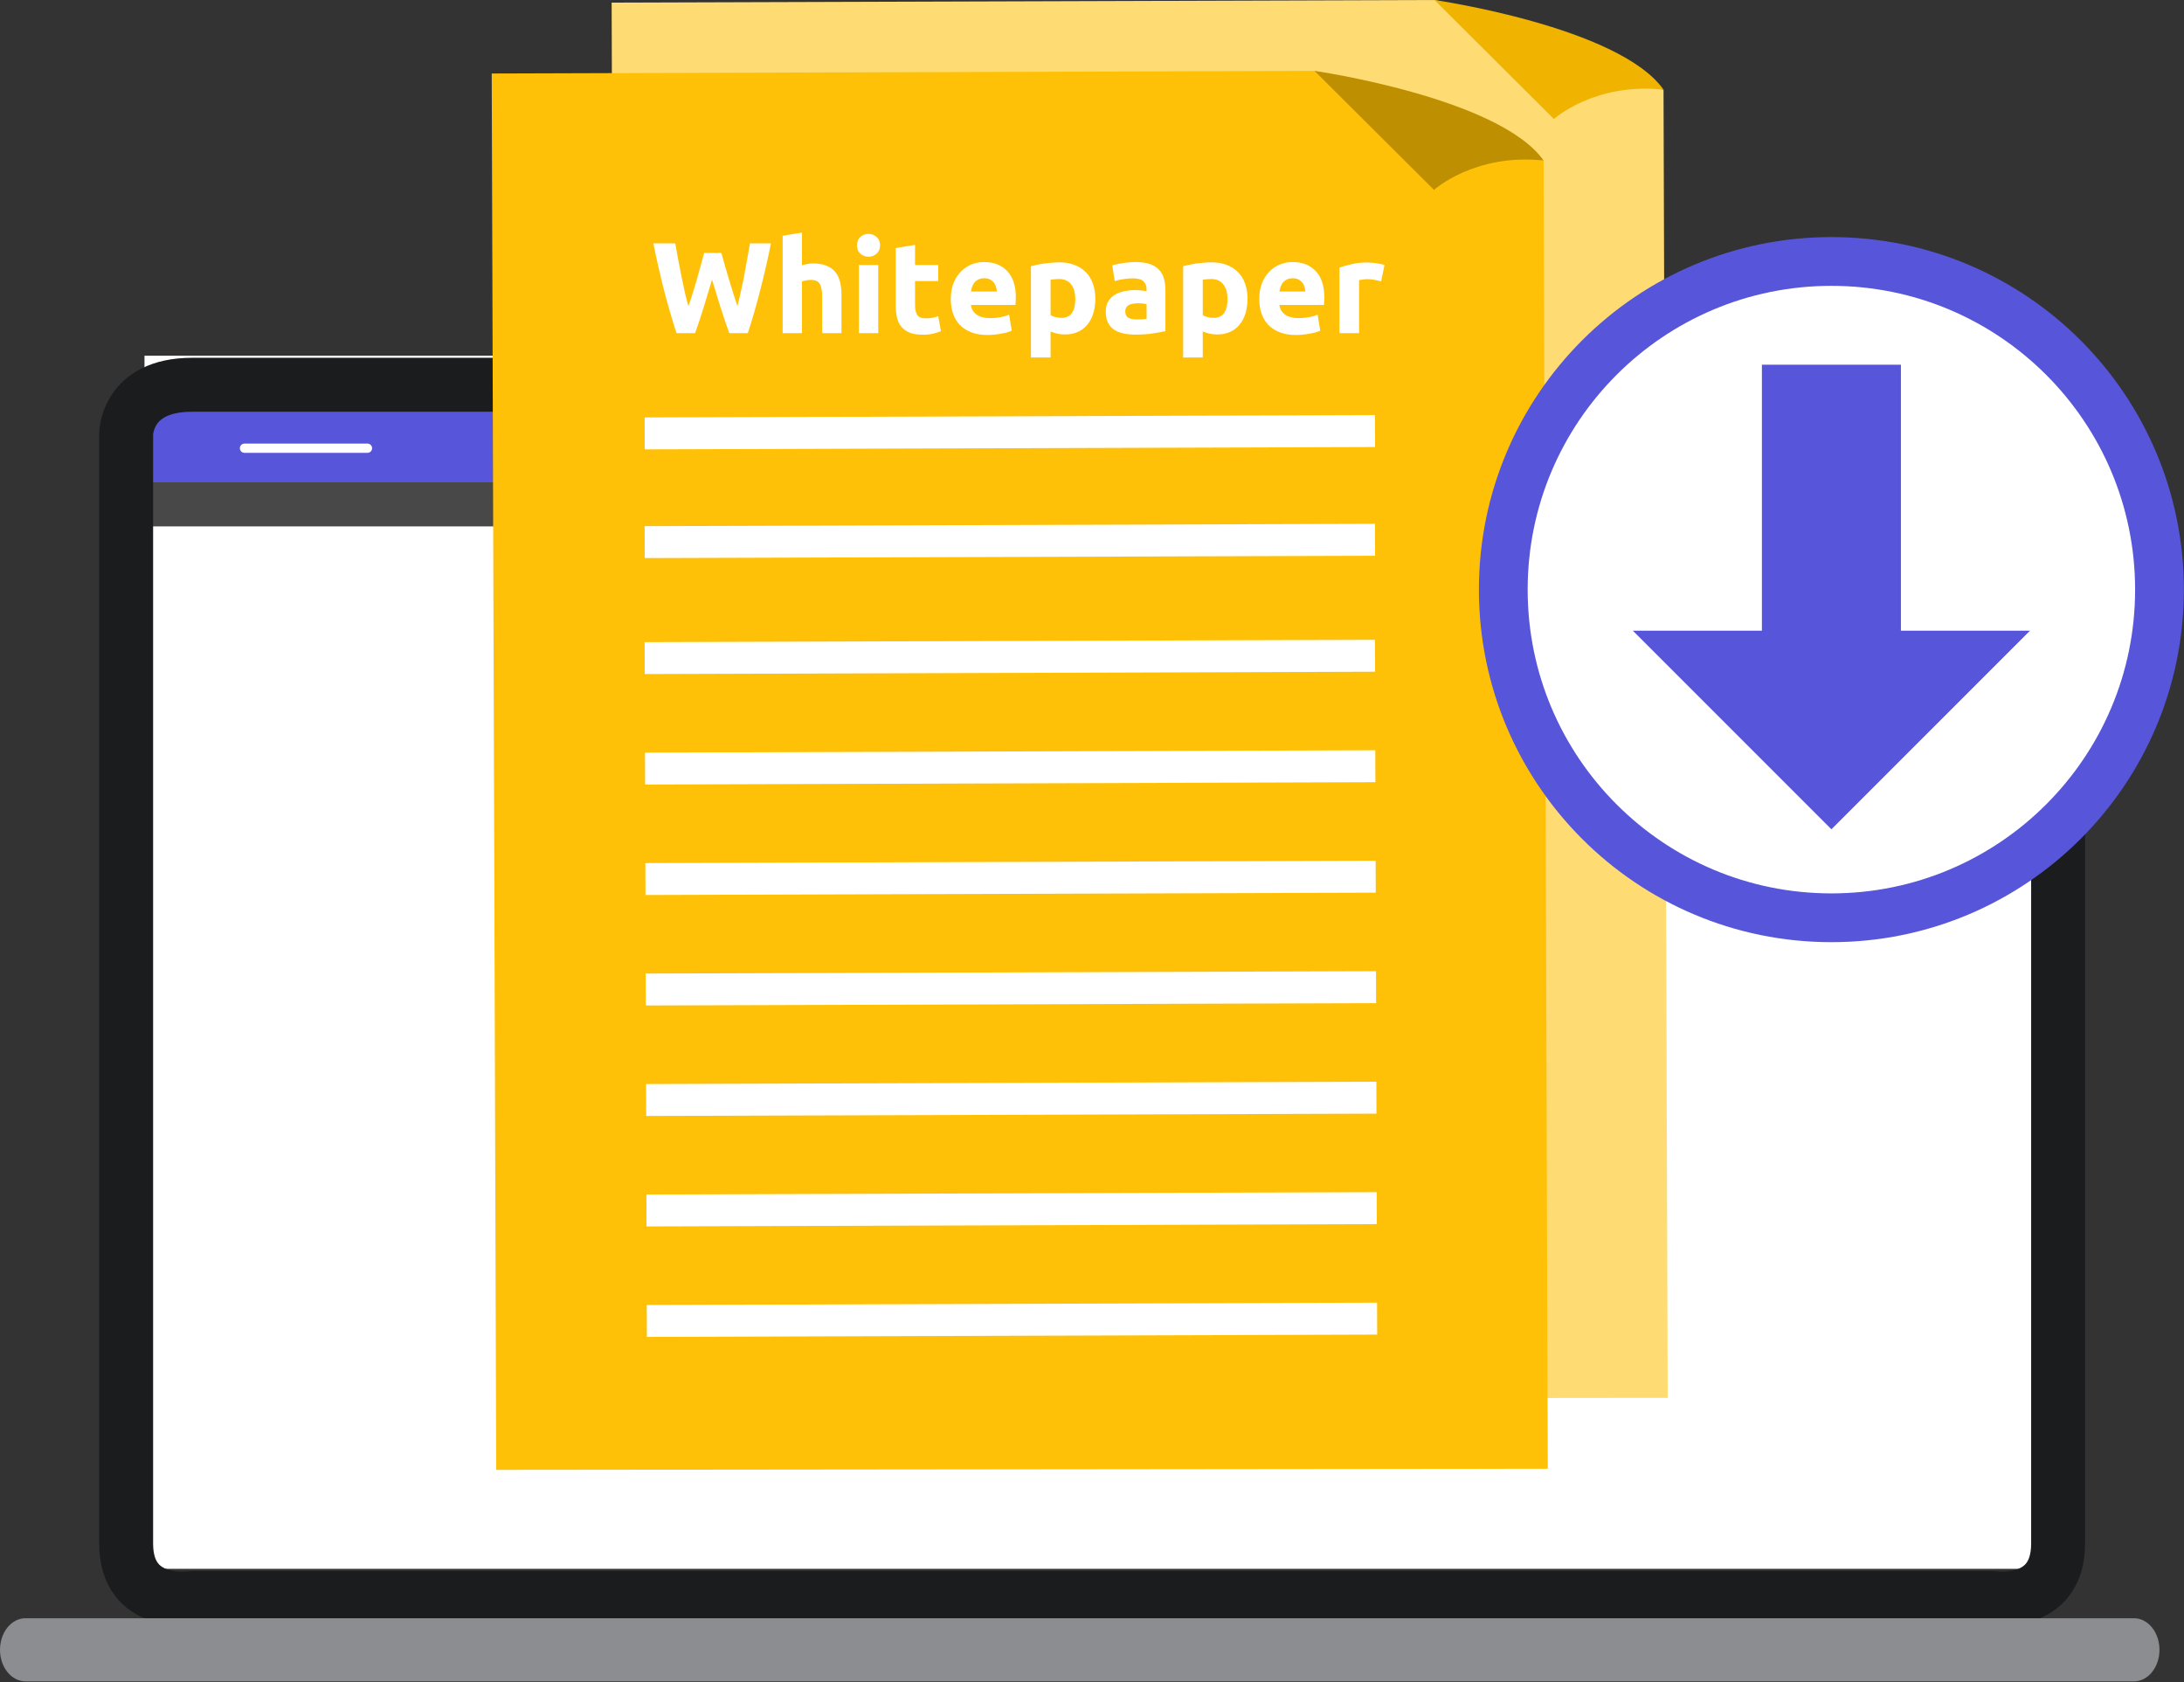
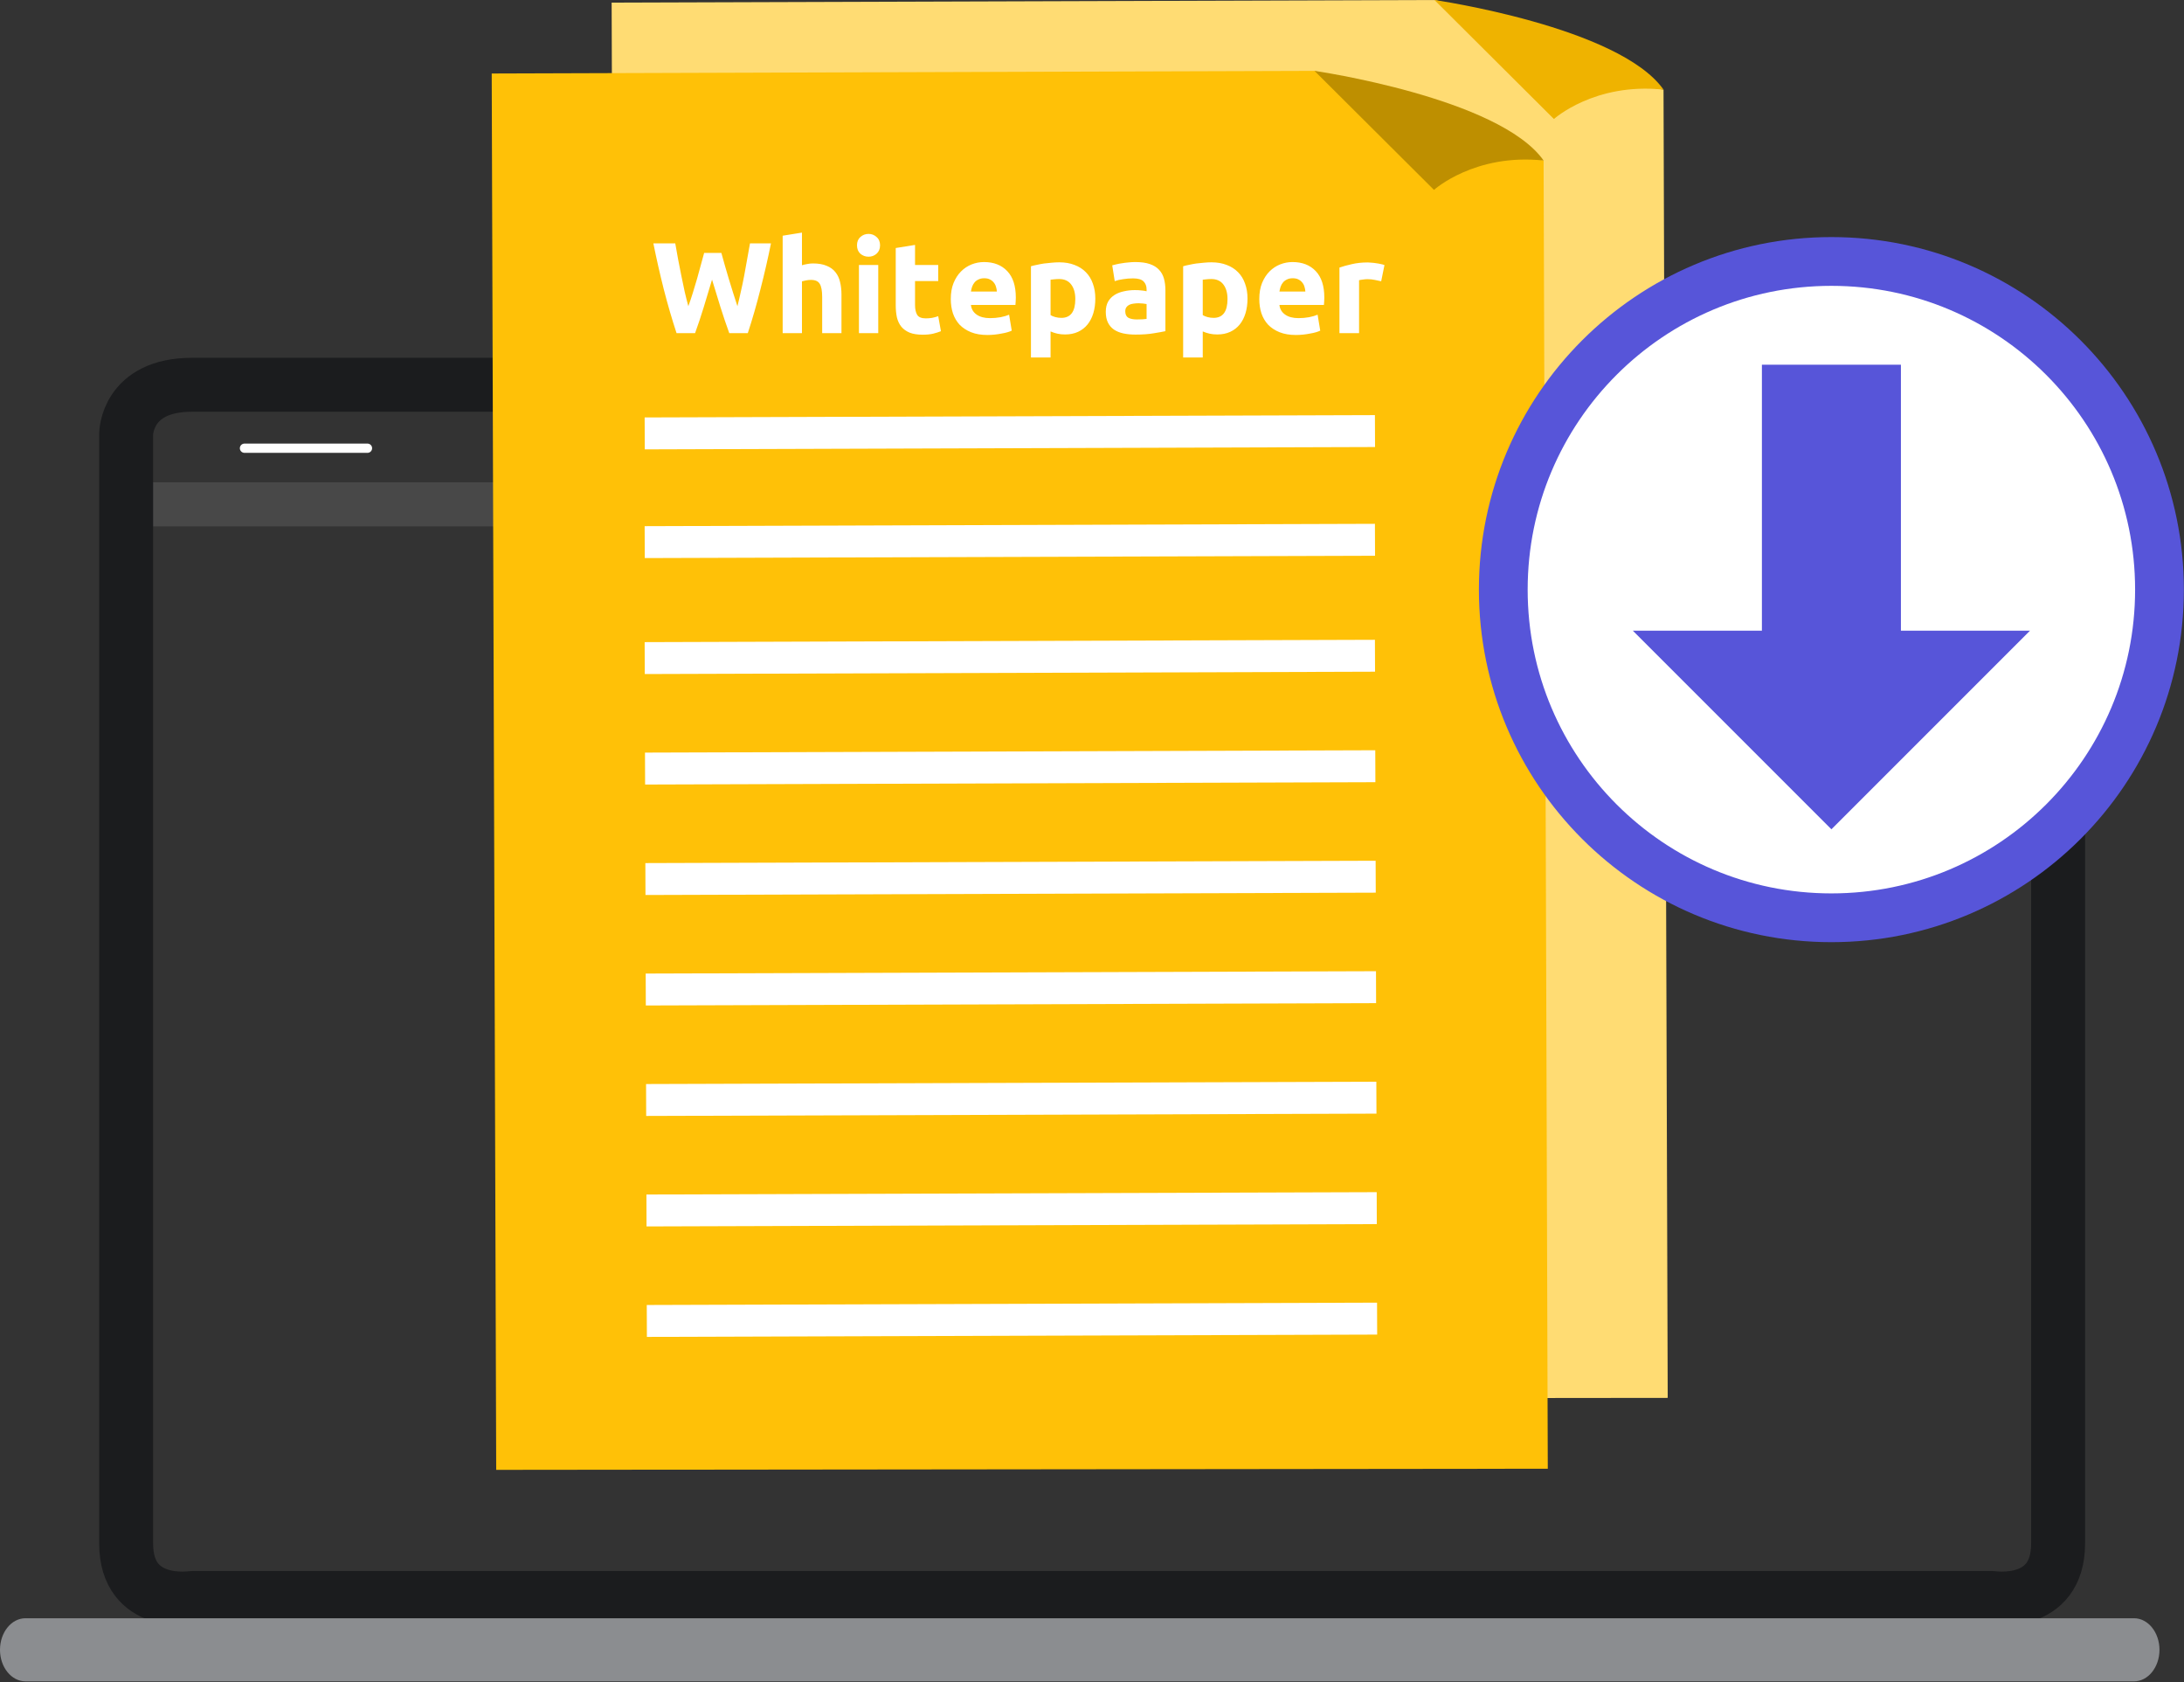
<svg xmlns="http://www.w3.org/2000/svg" width="896" height="690" viewBox="0 0 896 690" fill="none">
  <rect x="0" y="0" width="896" height="690" fill="#333333" stroke="none" />
  <g clip-path="url(#clip0_5377_1352)">
-     <path fill-rule="evenodd" clip-rule="evenodd" d="M59.279 145.91H845.519V643.5H59.279V145.91Z" fill="white" />
-     <path fill-rule="evenodd" clip-rule="evenodd" d="M62.029 151.42H842.789V197.83H62.029V151.42Z" fill="#5755D9" />
    <path fill-rule="evenodd" clip-rule="evenodd" d="M62.029 197.83H842.769V215.91H62.029V197.83Z" fill="#484848" />
    <path fill-rule="evenodd" clip-rule="evenodd" d="M78.759 157.824H817.346C844.353 157.824 844.353 178.027 844.353 178.027V633.12C844.353 659.703 817.346 655.449 817.346 655.449H78.759C78.759 655.449 51.752 659.703 51.752 633.12V178.027C51.752 178.027 51.752 157.824 78.759 157.824Z" stroke="#1B1C1E" stroke-width="22.124" stroke-miterlimit="2" stroke-linecap="round" stroke-linejoin="bevel" />
    <path fill-rule="evenodd" clip-rule="evenodd" d="M10.72 689.65C10.63 689.651 10.54 689.651 10.45 689.65C4.68 689.65 0 683.85 0 676.72C0 669.57 4.68 663.77 10.45 663.77H875.49C881.25 663.77 885.94 669.57 885.94 676.72C885.94 683.86 881.25 689.66 875.49 689.66H10.72V689.65Z" fill="#8B8D90" />
    <path d="M100.297 183.85H150.761" stroke="white" stroke-width="3.795" stroke-miterlimit="1.5" stroke-linecap="round" stroke-linejoin="round" />
    <path fill-rule="evenodd" clip-rule="evenodd" d="M588.5 0L250.93 1.08L252.77 573.83L684.19 573.38L682.47 36.78C682.47 36.78 653.37 30.36 639.17 45.57C631.1 8.1 588.5 0 588.5 0Z" fill="#FFDC73" />
    <path fill-rule="evenodd" clip-rule="evenodd" d="M588.5 0C588.5 0 664.24 10.96 682.48 36.77C654.18 33.74 637.51 48.82 637.51 48.82L588.5 0Z" fill="#EFB300" />
    <path fill-rule="evenodd" clip-rule="evenodd" d="M313.68 215.46L613.28 214.5L613.33 227.6L313.73 228.56L313.68 215.46ZM313.68 167.9L613.28 166.94L613.33 180.04L313.73 180.99L313.68 167.9ZM313.68 123.3L613.28 122.34L613.33 135.44L313.73 136.4L313.68 123.3ZM314.55 487.36L614.15 486.4L614.2 499.5L314.6 500.45L314.55 487.36ZM314.4 442.04L614.01 441.08L614.05 454.18L314.45 455.14L314.4 442.04ZM314.26 396.73L613.86 395.77L613.91 408.86L314.31 409.82L314.26 396.73ZM314.12 351.41L613.72 350.45L613.76 363.55L314.16 364.51L314.12 351.41ZM313.97 306.1L613.57 305.14L613.62 318.23L314.02 319.19L313.97 306.1ZM313.82 260.78L613.43 259.82L613.47 272.92L313.87 273.87L313.82 260.78Z" fill="white" />
    <path fill-rule="evenodd" clip-rule="evenodd" d="M539.281 29.07L201.73 30.15L203.57 602.9L634.99 602.44L633.271 65.84C633.271 65.84 604.17 59.43 589.97 74.64C581.88 37.17 539.281 29.07 539.281 29.07Z" fill="#FFC107" />
    <path fill-rule="evenodd" clip-rule="evenodd" d="M539.279 29.07C539.279 29.07 615.029 40.03 633.279 65.84C604.979 62.81 588.299 77.89 588.299 77.89L539.279 29.07Z" fill="#BE8F00" />
    <path fill-rule="evenodd" clip-rule="evenodd" d="M264.471 263.39L564.071 262.43L564.121 275.52L264.521 276.48L264.471 263.39ZM264.471 215.82L564.071 214.86L564.121 227.96L264.521 228.91L264.471 215.82ZM264.471 171.23L564.071 170.27L564.121 183.36L264.521 184.32L264.471 171.23ZM265.341 535.28L564.941 534.32L564.991 547.42L265.391 548.37L265.341 535.28ZM265.201 489.96L564.801 489L564.841 502.1L265.241 503.06L265.201 489.96ZM265.051 444.65L564.651 443.69L564.701 456.79L265.101 457.74L265.051 444.65ZM264.901 399.33L564.511 398.37L564.551 411.47L264.951 412.43L264.901 399.33ZM264.761 354.02L564.361 353.06L564.411 366.15L264.811 367.11L264.761 354.02ZM264.611 308.7L564.211 307.74L564.261 320.84L264.661 321.8L264.611 308.7Z" fill="white" />
    <path d="M295.946 103.754C296.371 105.206 296.832 106.853 297.328 108.696C297.859 110.502 298.408 112.38 298.975 114.328C299.577 116.277 300.179 118.225 300.782 120.174C301.384 122.122 301.969 123.929 302.535 125.594C302.996 123.787 303.456 121.821 303.917 119.696C304.413 117.57 304.874 115.374 305.299 113.106C305.724 110.839 306.131 108.589 306.521 106.357C306.946 104.09 307.336 101.911 307.69 99.821H316.299C315.059 105.985 313.624 112.238 311.994 118.58C310.4 124.921 308.664 130.944 306.787 136.647H299.188C297.948 133.246 296.743 129.686 295.574 125.966C294.405 122.211 293.253 118.456 292.12 114.7C290.986 118.456 289.852 122.211 288.719 125.966C287.585 129.686 286.398 133.246 285.158 136.647H277.559C275.682 130.944 273.928 124.921 272.298 118.58C270.704 112.238 269.287 105.985 268.047 99.821H277.028C277.382 101.911 277.772 104.09 278.197 106.357C278.622 108.589 279.065 110.839 279.526 113.106C279.986 115.374 280.447 117.57 280.907 119.696C281.403 121.821 281.899 123.787 282.395 125.594C283.033 123.858 283.653 122.016 284.255 120.068C284.857 118.119 285.442 116.171 286.009 114.222C286.575 112.274 287.089 110.396 287.55 108.589C288.046 106.783 288.489 105.171 288.878 103.754H295.946ZM321.094 136.647V96.686L329.012 95.41V108.802C329.544 108.625 330.217 108.465 331.032 108.324C331.882 108.146 332.697 108.058 333.476 108.058C335.743 108.058 337.621 108.377 339.109 109.014C340.632 109.617 341.837 110.485 342.722 111.618C343.644 112.752 344.281 114.098 344.635 115.657C345.025 117.216 345.22 118.952 345.22 120.865V136.647H337.302V121.821C337.302 119.271 336.966 117.464 336.292 116.401C335.655 115.338 334.45 114.807 332.679 114.807C331.97 114.807 331.297 114.878 330.66 115.019C330.057 115.126 329.508 115.25 329.012 115.391V136.647H321.094ZM360.305 136.647H352.387V108.696H360.305V136.647ZM361.049 100.618C361.049 102.071 360.571 103.222 359.614 104.072C358.693 104.887 357.595 105.295 356.319 105.295C355.044 105.295 353.928 104.887 352.971 104.072C352.05 103.222 351.59 102.071 351.59 100.618C351.59 99.166 352.05 98.032 352.971 97.217C353.928 96.367 355.044 95.942 356.319 95.942C357.595 95.942 358.693 96.367 359.614 97.217C360.571 98.032 361.049 99.166 361.049 100.618ZM367.482 101.734L375.4 100.459V108.696H384.912V115.285H375.4V125.116C375.4 126.781 375.684 128.11 376.25 129.102C376.853 130.093 378.039 130.589 379.811 130.589C380.661 130.589 381.529 130.519 382.415 130.377C383.336 130.2 384.168 129.969 384.912 129.686L386.028 135.85C385.072 136.24 384.009 136.577 382.84 136.86C381.671 137.143 380.236 137.285 378.535 137.285C376.374 137.285 374.585 137.002 373.168 136.435C371.751 135.833 370.617 135.018 369.767 133.99C368.917 132.928 368.315 131.652 367.96 130.164C367.642 128.676 367.482 127.029 367.482 125.222V101.734ZM390.07 122.661C390.07 120.141 390.448 117.945 391.204 116.073C391.996 114.165 393.022 112.581 394.282 111.321C395.542 110.061 396.982 109.107 398.602 108.459C400.258 107.811 401.95 107.487 403.678 107.487C407.71 107.487 410.896 108.729 413.236 111.213C415.576 113.661 416.746 117.279 416.746 122.067C416.746 122.535 416.728 123.057 416.692 123.633C416.656 124.173 416.62 124.659 416.584 125.091H398.332C398.512 126.747 399.286 128.061 400.654 129.033C402.022 130.005 403.858 130.491 406.162 130.491C407.638 130.491 409.078 130.365 410.482 130.113C411.922 129.825 413.092 129.483 413.992 129.087L415.072 135.621C414.64 135.837 414.064 136.053 413.344 136.269C412.624 136.485 411.814 136.665 410.914 136.809C410.05 136.989 409.114 137.133 408.106 137.241C407.098 137.349 406.09 137.403 405.082 137.403C402.526 137.403 400.294 137.025 398.386 136.269C396.514 135.513 394.948 134.487 393.688 133.191C392.464 131.859 391.546 130.293 390.934 128.493C390.358 126.693 390.07 124.749 390.07 122.661ZM408.97 119.583C408.934 118.899 408.808 118.233 408.592 117.585C408.412 116.937 408.106 116.361 407.674 115.857C407.278 115.353 406.756 114.939 406.108 114.615C405.496 114.291 404.722 114.129 403.786 114.129C402.886 114.129 402.112 114.291 401.464 114.615C400.816 114.903 400.276 115.299 399.844 115.803C399.412 116.307 399.07 116.901 398.818 117.585C398.602 118.233 398.44 118.899 398.332 119.583H408.97ZM441.153 122.661C441.153 120.177 440.595 118.197 439.479 116.721C438.363 115.209 436.707 114.453 434.511 114.453C433.791 114.453 433.125 114.489 432.513 114.561C431.901 114.597 431.397 114.651 431.001 114.723V129.249C431.505 129.573 432.153 129.843 432.945 130.059C433.773 130.275 434.601 130.383 435.429 130.383C439.245 130.383 441.153 127.809 441.153 122.661ZM449.361 122.445C449.361 124.641 449.091 126.639 448.551 128.439C448.011 130.239 447.219 131.787 446.175 133.083C445.131 134.379 443.835 135.387 442.287 136.107C440.739 136.827 438.957 137.187 436.941 137.187C435.825 137.187 434.781 137.079 433.809 136.863C432.837 136.647 431.901 136.341 431.001 135.945V146.637H422.955V109.215C423.675 108.999 424.503 108.801 425.439 108.621C426.375 108.405 427.347 108.225 428.355 108.081C429.399 107.937 430.443 107.829 431.487 107.757C432.567 107.649 433.593 107.595 434.565 107.595C436.905 107.595 438.993 107.955 440.829 108.675C442.665 109.359 444.213 110.349 445.473 111.645C446.733 112.905 447.687 114.453 448.335 116.289C449.019 118.125 449.361 120.177 449.361 122.445ZM466.399 131.031C467.191 131.031 467.947 131.013 468.667 130.977C469.387 130.941 469.963 130.887 470.395 130.815V124.713C470.071 124.641 469.585 124.569 468.937 124.497C468.289 124.425 467.695 124.389 467.155 124.389C466.399 124.389 465.679 124.443 464.995 124.551C464.347 124.623 463.771 124.785 463.267 125.037C462.763 125.289 462.367 125.631 462.079 126.063C461.791 126.495 461.647 127.035 461.647 127.683C461.647 128.943 462.061 129.825 462.889 130.329C463.753 130.797 464.923 131.031 466.399 131.031ZM465.751 107.487C468.127 107.487 470.107 107.757 471.691 108.297C473.275 108.837 474.535 109.611 475.471 110.619C476.443 111.627 477.127 112.851 477.523 114.291C477.919 115.731 478.117 117.333 478.117 119.097V135.837C476.965 136.089 475.363 136.377 473.311 136.701C471.259 137.061 468.775 137.241 465.859 137.241C464.023 137.241 462.349 137.079 460.837 136.755C459.361 136.431 458.083 135.909 457.003 135.189C455.923 134.433 455.095 133.461 454.519 132.273C453.943 131.085 453.655 129.627 453.655 127.899C453.655 126.243 453.979 124.839 454.627 123.687C455.311 122.535 456.211 121.617 457.327 120.933C458.443 120.249 459.721 119.763 461.161 119.475C462.601 119.151 464.095 118.989 465.643 118.989C466.687 118.989 467.605 119.043 468.397 119.151C469.225 119.223 469.891 119.331 470.395 119.475V118.719C470.395 117.351 469.981 116.253 469.153 115.425C468.325 114.597 466.885 114.183 464.833 114.183C463.465 114.183 462.115 114.291 460.783 114.507C459.451 114.687 458.299 114.957 457.327 115.317L456.301 108.837C456.769 108.693 457.345 108.549 458.029 108.405C458.749 108.225 459.523 108.081 460.351 107.973C461.179 107.829 462.043 107.721 462.943 107.649C463.879 107.541 464.815 107.487 465.751 107.487ZM503.591 122.661C503.591 120.177 503.033 118.197 501.917 116.721C500.801 115.209 499.145 114.453 496.949 114.453C496.229 114.453 495.563 114.489 494.951 114.561C494.339 114.597 493.835 114.651 493.439 114.723V129.249C493.943 129.573 494.591 129.843 495.383 130.059C496.211 130.275 497.039 130.383 497.867 130.383C501.683 130.383 503.591 127.809 503.591 122.661ZM511.799 122.445C511.799 124.641 511.529 126.639 510.989 128.439C510.449 130.239 509.657 131.787 508.613 133.083C507.569 134.379 506.273 135.387 504.725 136.107C503.177 136.827 501.395 137.187 499.379 137.187C498.263 137.187 497.219 137.079 496.247 136.863C495.275 136.647 494.339 136.341 493.439 135.945V146.637H485.393V109.215C486.113 108.999 486.941 108.801 487.877 108.621C488.813 108.405 489.785 108.225 490.793 108.081C491.837 107.937 492.881 107.829 493.925 107.757C495.005 107.649 496.031 107.595 497.003 107.595C499.343 107.595 501.431 107.955 503.267 108.675C505.103 109.359 506.651 110.349 507.911 111.645C509.171 112.905 510.125 114.453 510.773 116.289C511.457 118.125 511.799 120.177 511.799 122.445ZM516.633 122.661C516.633 120.141 517.011 117.945 517.767 116.073C518.559 114.165 519.585 112.581 520.845 111.321C522.105 110.061 523.545 109.107 525.165 108.459C526.821 107.811 528.513 107.487 530.241 107.487C534.273 107.487 537.459 108.729 539.799 111.213C542.139 113.661 543.309 117.279 543.309 122.067C543.309 122.535 543.291 123.057 543.255 123.633C543.219 124.173 543.183 124.659 543.147 125.091H524.895C525.075 126.747 525.849 128.061 527.217 129.033C528.585 130.005 530.421 130.491 532.725 130.491C534.201 130.491 535.641 130.365 537.045 130.113C538.485 129.825 539.655 129.483 540.555 129.087L541.635 135.621C541.203 135.837 540.627 136.053 539.907 136.269C539.187 136.485 538.377 136.665 537.477 136.809C536.613 136.989 535.677 137.133 534.669 137.241C533.661 137.349 532.653 137.403 531.645 137.403C529.089 137.403 526.857 137.025 524.949 136.269C523.077 135.513 521.511 134.487 520.251 133.191C519.027 131.859 518.109 130.293 517.497 128.493C516.921 126.693 516.633 124.749 516.633 122.661ZM535.533 119.583C535.497 118.899 535.371 118.233 535.155 117.585C534.975 116.937 534.669 116.361 534.237 115.857C533.841 115.353 533.319 114.939 532.671 114.615C532.059 114.291 531.285 114.129 530.349 114.129C529.449 114.129 528.675 114.291 528.027 114.615C527.379 114.903 526.839 115.299 526.407 115.803C525.975 116.307 525.633 116.901 525.381 117.585C525.165 118.233 525.003 118.899 524.895 119.583H535.533ZM566.636 115.371C565.916 115.191 565.07 115.011 564.098 114.831C563.126 114.615 562.082 114.507 560.966 114.507C560.462 114.507 559.85 114.561 559.13 114.669C558.446 114.741 557.924 114.831 557.564 114.939V136.647H549.518V109.755C550.958 109.251 552.65 108.783 554.594 108.351C556.574 107.883 558.77 107.649 561.182 107.649C561.614 107.649 562.136 107.685 562.748 107.757C563.36 107.793 563.972 107.865 564.584 107.973C565.196 108.045 565.808 108.153 566.42 108.297C567.032 108.405 567.554 108.549 567.986 108.729L566.636 115.371Z" fill="white" />
    <path d="M751.336 376.456C825.677 376.456 885.942 316.19 885.942 241.85C885.942 167.509 825.677 107.244 751.336 107.244C676.996 107.244 616.73 167.509 616.73 241.85C616.73 316.19 676.996 376.456 751.336 376.456Z" fill="white" stroke="#5755D9" stroke-width="20.004" stroke-miterlimit="1.5" stroke-linecap="round" stroke-linejoin="round" />
    <path fill-rule="evenodd" clip-rule="evenodd" d="M722.831 149.6H779.861V258.7H832.811L751.351 340.16L669.881 258.7H722.831V149.6Z" fill="#5755D9" />
  </g>
  <defs>
    <clipPath id="clip0_5377_1352">
      <rect width="896" height="690" fill="white" />
    </clipPath>
  </defs>
</svg>